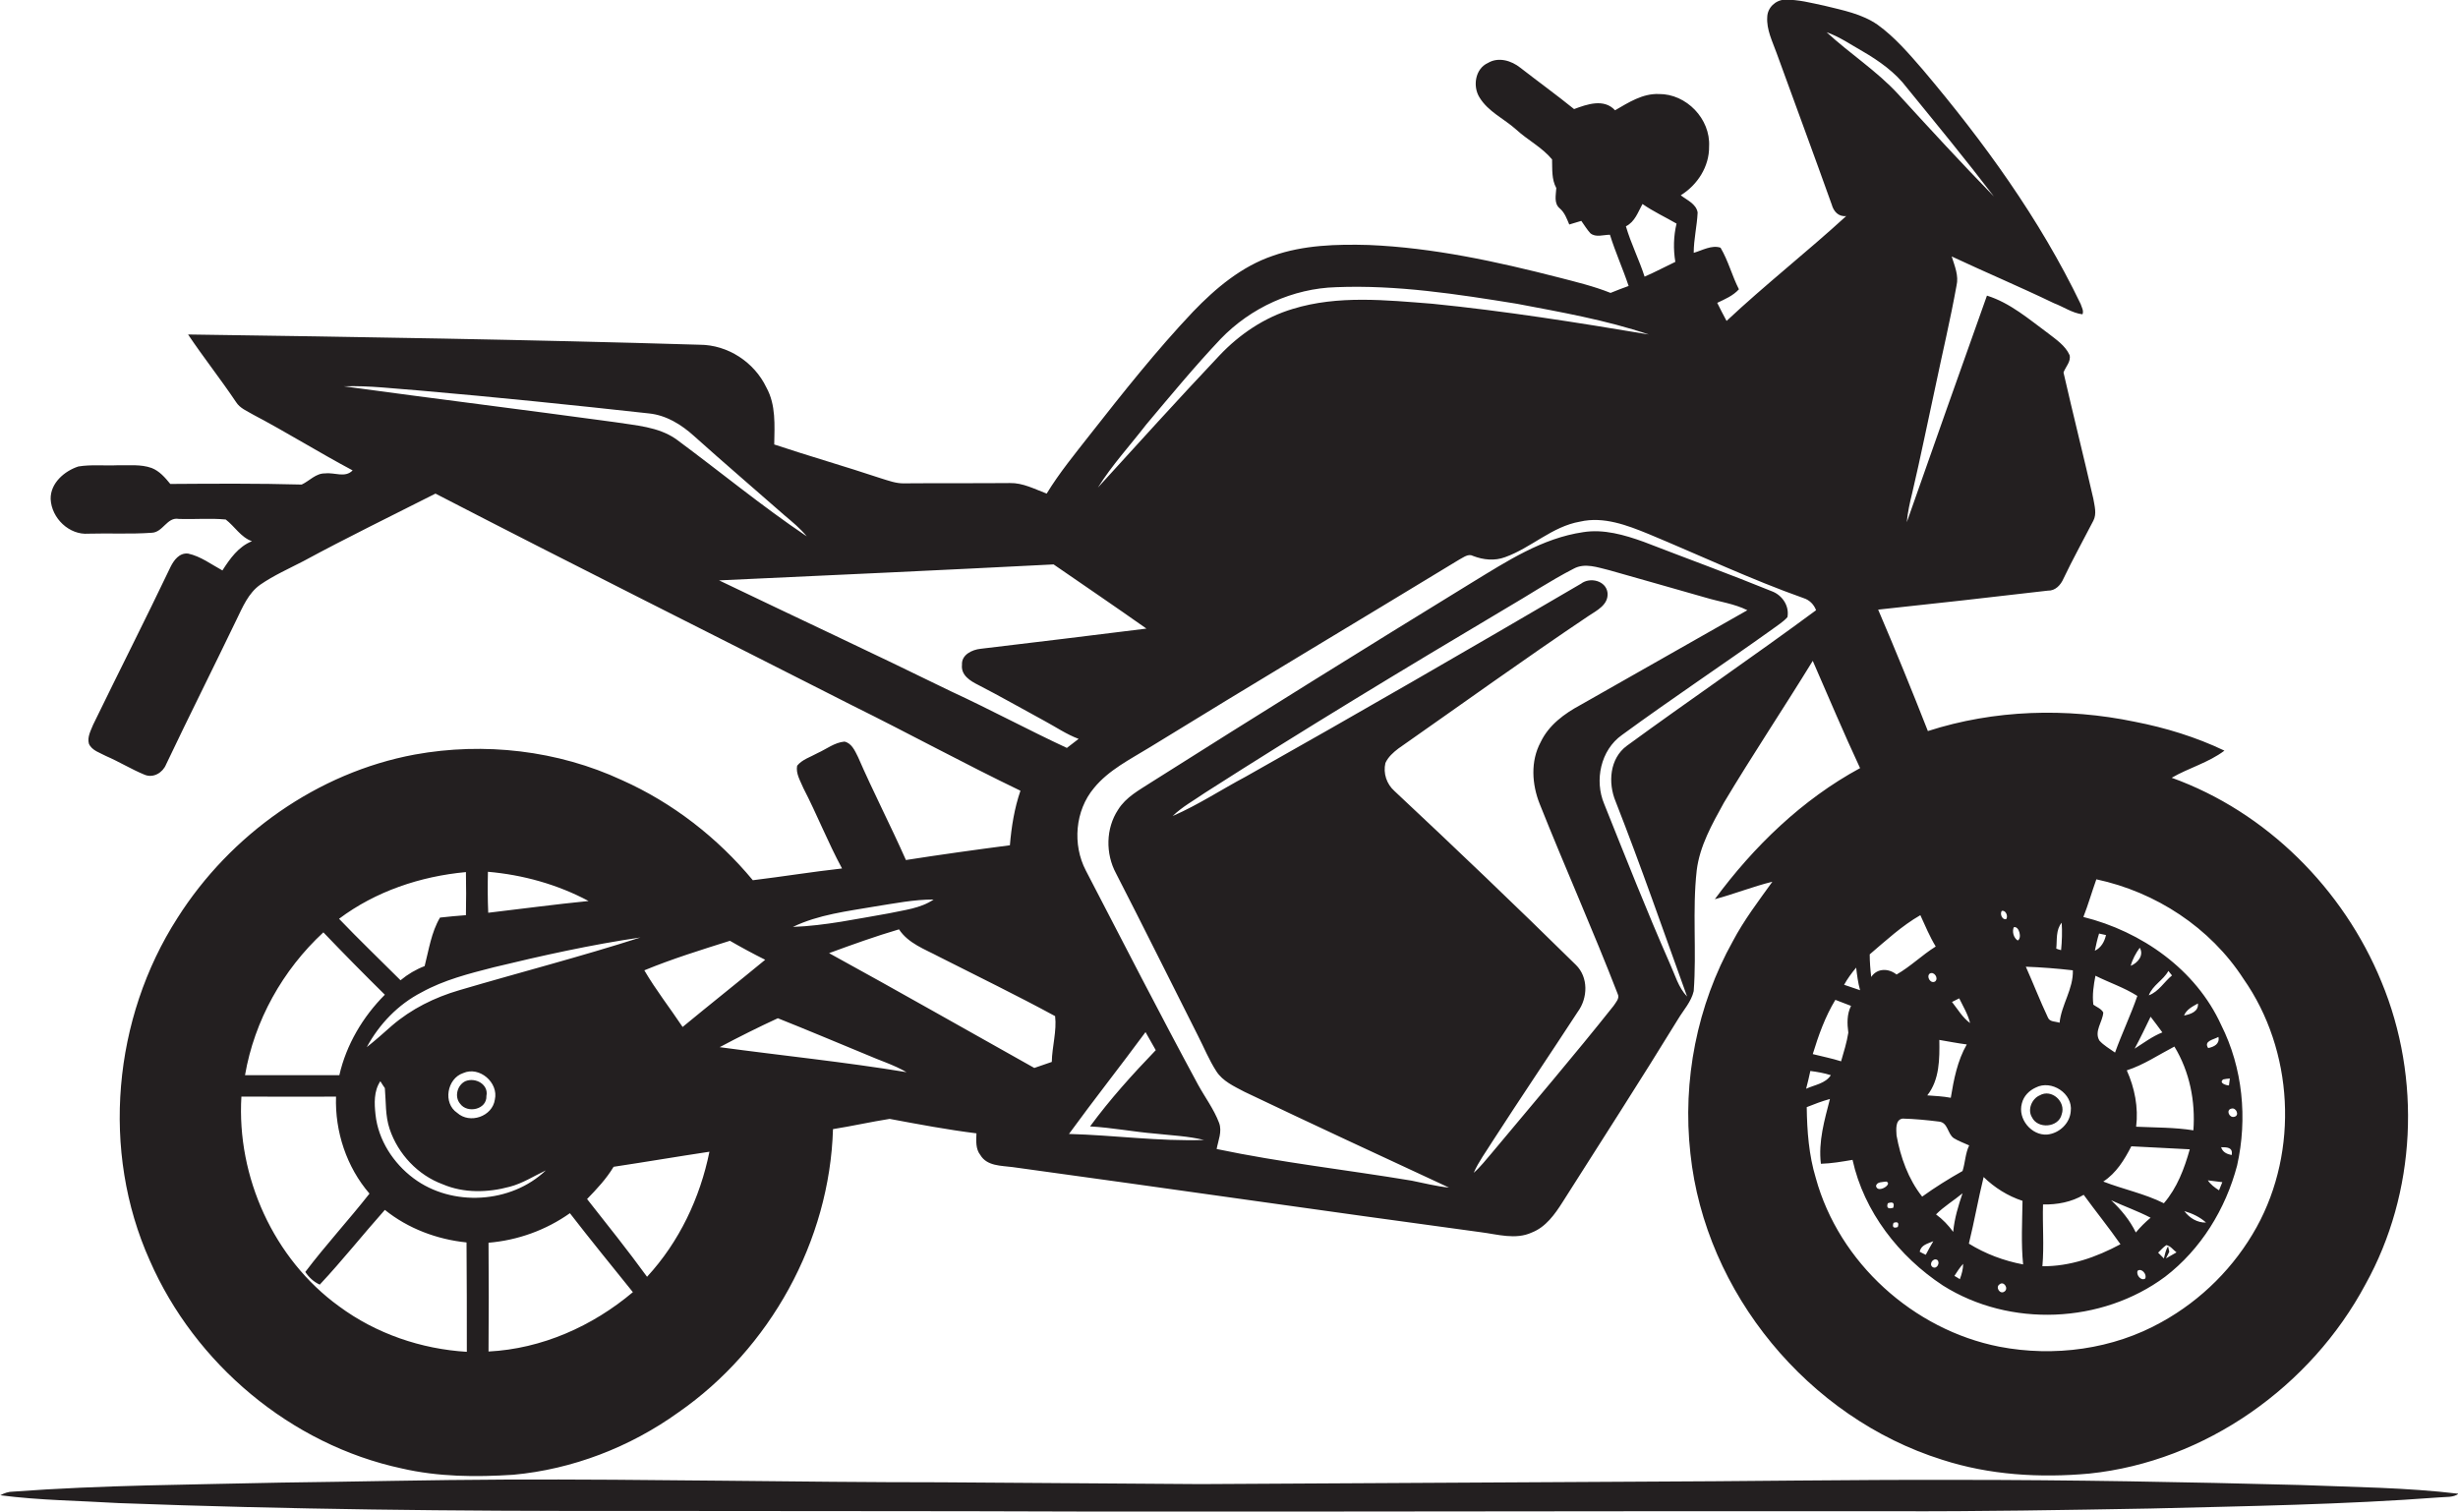
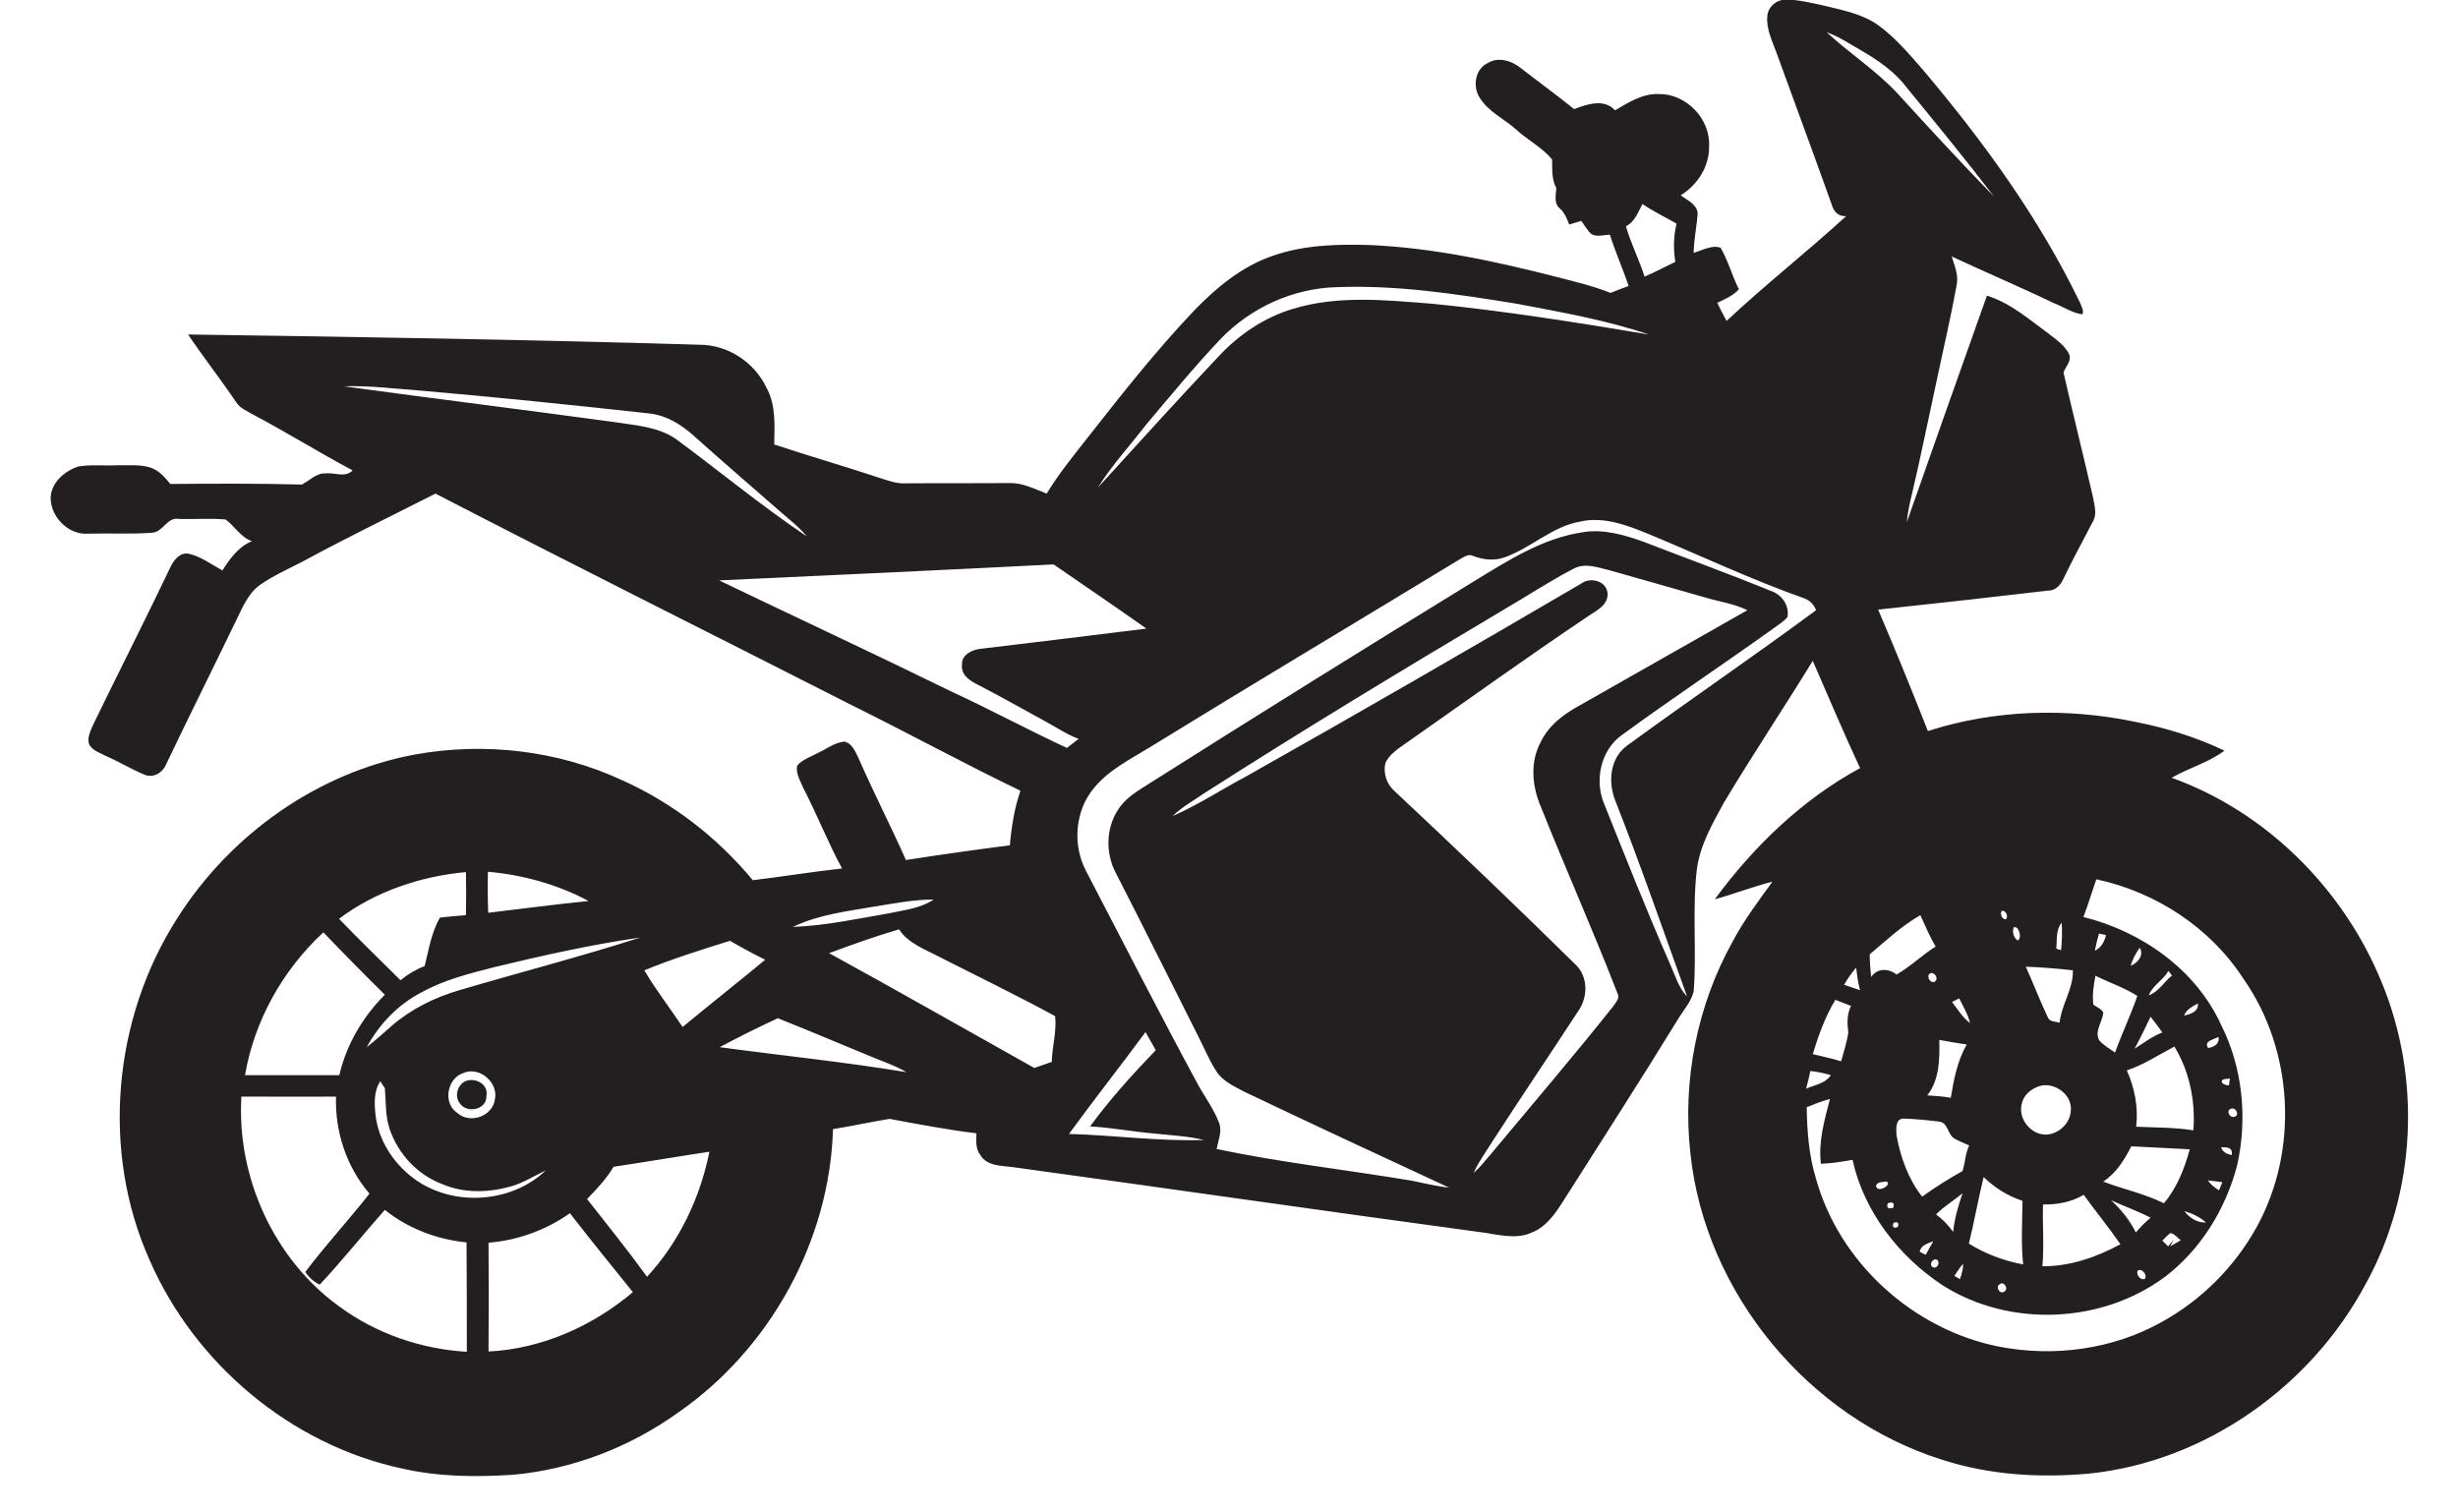
<svg xmlns="http://www.w3.org/2000/svg" version="1.1" id="Layer_1" x="0px" y="0px" viewBox="0 0 815.6 501.6" enable-background="new 0 0 815.6 501.6" xml:space="preserve">
  <g>
-     <path fill="#231F20" d="M29.3,177.1c7-0.2,14,0.2,21-0.3c3.8-0.1,5.1-5.3,9-4.6c5.2,0.2,10.4-0.3,15.6,0.2c3,2.3,5,5.9,8.7,7.2   c-4.5,1.8-7.3,5.8-9.8,9.7c-3.7-2-7.2-4.7-11.4-5.6c-2.9-0.3-4.7,2.2-5.8,4.4c-8.4,17.6-17.2,34.9-25.7,52.4c-0.8,2-2,4.1-1.4,6.3   c1,2.3,3.7,3,5.7,4.1c4.4,1.9,8.4,4.4,12.8,6.2c2.9,1.2,6-0.7,7.1-3.4c7.6-16,15.6-31.9,23.3-47.9c2.1-4.3,4-9,8-11.8   c4.5-3.1,9.5-5.3,14.3-7.8c14.4-7.8,29.2-15,43.8-22.4c46,23.8,92.3,46.9,138.5,70.4c18.6,9.2,36.9,19.2,55.6,28.2   c-2,5.8-3,12-3.5,18.1c-11.5,1.5-23,3.1-34.5,4.9c-5.1-11.5-10.9-22.7-15.9-34.2c-1-2-2.1-4.6-4.5-5.1c-3.3,0.3-6,2.5-8.9,3.8   c-2.3,1.3-5.1,2.1-6.8,4.2c-0.5,2.6,1.1,5.1,2.1,7.5c4.5,8.7,8.1,17.9,12.8,26.6c-9.9,1.1-19.7,2.7-29.6,3.9   c-11.7-14.1-26.6-25.7-43.4-33.2c-21.3-9.9-45.7-12.7-68.8-8.5c-32.3,6-61.2,26.6-78.7,54.2c-21.4,33.3-25.5,77.4-9.2,113.7   c15,34.3,46.8,61.1,83.6,69c12.1,2.8,24.6,2.9,37,2.1c19.7-1.8,38.8-9.2,54.8-20.7c30.4-21.1,50.2-56.9,51.3-94   c6.3-1,12.5-2.4,18.8-3.4c9.6,1.8,19.2,3.6,28.8,4.8c-0.1,2.5-0.3,5.2,1.3,7.2c2.2,3.7,6.9,3.5,10.7,4   c51.8,7.1,103.5,14.6,155.3,21.6c5.6,0.7,11.6,2.6,17,0.1c4.6-1.8,7.6-6,10.2-10.1c12.8-20.2,25.8-40.3,38.3-60.7   c1.8-3,4.4-5.8,5.2-9.3c1-13.3-0.5-26.8,1-40.1c1-8.1,5.1-15.3,9-22.4c9.5-15.9,19.8-31.3,29.5-47.1c5.2,11.9,10.2,23.8,15.7,35.6   c-19.2,10.4-35.3,26-48.2,43.5c6.4-1.7,12.6-4.2,19.1-5.8c-4.6,6.4-9.4,12.7-13.1,19.7c-11.9,21.3-16.8,46.3-14.1,70.5   c4.9,46.3,39.2,87.7,83.5,101.6c15.7,5.1,32.5,6.1,48.9,4.6c38.5-4,73.5-28.9,91.6-62.8c16.9-30.4,18.6-68.4,5.3-100.4   c-12.6-30.8-38.2-56.4-69.6-67.7c5.7-3.3,12.2-5,17.5-9c-9.4-4.5-19.5-7.6-29.8-9.6c-22.6-4.7-46.6-4-68.6,3.1   c-5.3-13.5-10.8-27-16.5-40.3c18.8-2,37.5-4.1,56.3-6.3c2.5,0.1,4.3-1.9,5.2-4c3.1-6.5,6.6-12.8,9.9-19.2c1.2-2.3,0.4-4.9,0-7.3   c-3.2-14-6.7-27.9-9.9-41.9c0.7-1.9,2.6-3.7,2-5.8c-1.4-3.1-4.4-5.1-7.1-7.2c-6.4-4.7-12.6-10.1-20.3-12.5   c-8.9,25-17.8,50.1-26.6,75.2c0.3-3.3,1-6.5,1.8-9.7c2.8-11.9,5.2-23.9,7.8-35.8c2.3-11,4.9-21.9,6.9-33c0.8-3.3-0.6-6.5-1.6-9.7   c11.3,5.3,22.7,10.1,33.9,15.5c3.2,1.2,6.1,3.3,9.5,3.7c0.5-1.2-0.3-2.4-0.6-3.4C676.8,72.6,658.2,47,638,23.1   c-4.6-5.3-9.3-10.8-15-14.9c-5.2-3.6-11.5-4.8-17.6-6.3c-4.3-0.9-8.7-2.1-13.2-2c-3,0.1-5.7,2.6-5.8,5.7c-0.3,4.2,1.7,8.1,3.1,12   c6.1,16.8,12.3,33.5,18.3,50.3c0.6,2.2,2.2,4.1,4.8,3.8c-13,11.9-26.9,22.8-39.7,34.8c-1.1-2-2.1-4-3.1-6c2.5-1.2,5.2-2.3,7.2-4.5   c-2.3-4.5-3.5-9.4-6.1-13.8c-2.9-1-6.1,0.9-8.9,1.7c0-4.5,1.1-8.9,1.3-13.4c-0.5-2.9-3.6-4.1-5.6-5.7c5.5-3.4,9.5-9.5,9.4-16.2   c0.5-9.1-7.5-17.5-16.7-17.4c-5.4-0.2-10,2.8-14.5,5.4c-3.7-4-9.3-2-13.6-0.4c-5.8-4.7-11.9-9.1-17.8-13.7c-3-2.4-7.3-3.7-10.8-1.6   c-4.2,1.9-5.1,7.7-2.8,11.4c2.9,4.8,8.2,7.1,12.2,10.7c3.8,3.5,8.6,5.9,11.9,9.9c0.1,3.2-0.2,6.6,1.4,9.5c-0.1,2.3-0.9,5.1,1.2,6.8   c1.6,1.4,2.3,3.4,3.1,5.3c1.4-0.4,2.7-0.8,4-1.2c1,1.4,1.9,2.9,3,4.1c1.8,1.5,4.3,0.5,6.5,0.5c1.8,5.8,4.3,11.3,6.2,17   c-2,0.7-4,1.5-6,2.3c-5.5-2.2-11.3-3.6-17.1-5.1c-20.7-5.3-41.7-9.9-63.1-10.8c-10.7-0.3-21.7,0-31.9,3.6   c-10.3,3.5-18.9,10.7-26.4,18.5c-12.2,12.9-23.2,26.8-34.2,40.8c-5,6.4-10.2,12.7-14.4,19.6c-4-1.5-7.9-3.6-12.2-3.5   c-11.7,0.1-23.3,0-35,0.1c-2.7,0.1-5.3-0.9-7.9-1.7c-11.7-3.9-23.6-7.3-35.3-11.2c0.1-6.4,0.6-13.1-2.6-18.9   c-4-8.4-12.8-14.2-22.2-14.2c-56.6-1.7-113.1-2.6-169.7-3.4c5.1,7.6,10.8,14.8,15.9,22.4c1.3,2.1,3.7,3,5.7,4.2   c11.2,5.9,21.9,12.6,33,18.5c-2.5,2.6-6,0.6-9.1,1c-3.1-0.1-5.2,2.5-7.8,3.7c-14.5-0.4-29.1-0.3-43.6-0.2c-1.7-2.1-3.6-4.3-6.2-5.3   c-3.6-1.3-7.5-0.8-11.3-0.9c-4.3,0.2-8.7-0.3-13,0.4c-4.6,1.5-9.3,5.5-9.2,10.8C17.1,172,23,177.6,29.3,177.1z M615.9,321.1   c0.3,2.5,0.6,5,1.3,7.5c-1.8-0.6-3.5-1.2-5.3-1.8C613,324.8,614.4,322.9,615.9,321.1z M609,331.8c1.7,0.7,3.5,1.3,5.2,2   c-1.4,2.8-1.3,5.9-0.9,8.9c-0.5,3.2-1.5,6.4-2.4,9.5c-3.1-1-6.3-1.6-9.4-2.4C603.4,343.6,605.6,337.4,609,331.8z M600.7,355.4   c2.3,0.3,4.6,0.7,6.8,1.4c-1.8,2.8-5.4,3.2-8.2,4.5C599.8,359.3,600.3,357.4,600.7,355.4z M695.6,291.8c19.7,4.2,37.8,16,48.8,33   c16.7,23.8,18.4,57,4.4,82.4c-7.3,13.2-18.3,24.2-31.5,31.5c-16.2,9.1-35.7,11.7-53.9,8.2c-28.5-5.6-53.2-27.9-60.9-56   c-2.3-7.6-2.9-15.6-3-23.5c2.5-1,5.1-2,7.7-2.7c-1.8,7-3.9,14.1-3,21.5c3.5-0.1,7-0.7,10.5-1.3c3.8,17.2,15.4,32.1,30,41.7   c22.2,14,52.7,12.7,73.7-2.9c11.9-9.1,20.1-22.5,23.9-36.9c3.5-15.6,1.9-32.4-5.3-46.7c-8.4-18.4-26.4-31-45.7-35.8   C692.9,300.2,694.1,296,695.6,291.8z M642.8,418.1c1.1,0.9-0.1,3.2-1.5,2.4C639.9,419.6,641.4,417.3,642.8,418.1z M639,416.4   c-0.7-0.3-1.4-0.7-2-1c0.4-2.3,2.7-2.7,4.5-3.5C640.6,413.4,639.8,414.9,639,416.4z M642.4,403c2.7-2.7,5.9-4.6,8.8-7   c-1.4,4.1-2.7,8.4-3.1,12.8C646.5,406.6,644.6,404.6,642.4,403z M651.4,419.4c0,1.8-0.5,3.5-1.1,5.1c-0.4-0.3-1.3-0.8-1.8-1.1   C649.4,422,650.3,420.6,651.4,419.4z M651.2,388.6c-4.6,2.6-9.1,5.4-13.4,8.5c-4.6-5.8-7.2-13.1-8.5-20.3c-0.1-1.9-0.5-5.2,2-5.6   c4,0.1,8.1,0.5,12.1,1c3,0.3,2.8,4.1,4.9,5.5c1.6,1,3.4,1.6,5.1,2.4C652.1,382.8,652.1,385.8,651.2,388.6z M629.7,407.2   c-1.4,0.5-1.9,0-1.4-1.4C629.7,405.3,630.2,405.8,629.7,407.2z M628.2,400.8c-1.7,0.5-2.3,0-1.8-1.5   C628.1,398.7,628.7,399.2,628.2,400.8z M622.5,393.6c0.2-1.5,2.3-1.3,3.4-1.5C628.2,392.9,623,396.2,622.5,393.6z M663.5,426.2   c1.4-1.2,3.1,1.4,1.6,2.4C663.6,429.7,662,427.1,663.5,426.2z M677.9,399.7c4.7,0.1,9.5-0.8,13.5-3.2c4,5.5,8.3,10.8,12.2,16.4   c-8,4.3-16.8,7.4-25.9,7.3C678.3,413.3,677.7,406.5,677.9,399.7z M695.3,323.8c4.6,2.3,9.5,3.9,13.9,6.7   c-2.2,6.4-5.1,12.4-7.4,18.8c-1.8-1.3-3.8-2.4-5.2-4c-1.8-3.1,1.1-6.2,1.3-9.3c-0.7-1.3-2.2-1.8-3.3-2.6   C694.2,330.1,694.7,326.9,695.3,323.8z M695.1,315.5c0.4-1.9,0.8-3.8,1.4-5.7c0.6,0.1,1.8,0.4,2.3,0.5   C698.3,312.5,697.2,314.5,695.1,315.5z M719.4,413.6c-0.8,1.2-1,2.6-1.4,4c-0.5-0.5-1.4-1.4-1.9-1.9c0.9-0.9,1.7-1.8,2.7-2.5   c1.4,0.2,2.3,1.6,3.4,2.4c-0.9,0.5-2.6,1.5-3.5,2l1.1-2.2L719.4,413.6z M718,399.3c-6.4-3.2-13.4-4.6-20.1-7.2   c4.3-2.8,7-7.2,9.3-11.7c6.5,0.3,12.9,0.7,19.4,1C724.8,387.8,722.4,394.2,718,399.3z M708.7,409c-2-4.1-4.9-7.6-8.2-10.7   c4.3,2,8.9,3.6,13.1,5.8C711.8,405.6,710.2,407.2,708.7,409z M711.8,424.3c-1.4,0.9-3.1-1.3-2.5-2.6   C710.6,420.7,712.5,422.9,711.8,424.3z M732,405.7c-2.9,0.1-5.5-1.5-7.2-3.8C727.5,402.7,730,403.9,732,405.7z M724.7,337   c0.8-2,2.8-3,4.6-4C729.6,335.7,726.8,336.6,724.7,337z M727.8,375.1c-6.3-1-12.6-0.9-19-1.2c0.8-6.4-0.5-12.9-3.1-18.7   c5.6-1.8,10.6-5.2,15.8-7.9C726.6,355.7,728.5,365.5,727.8,375.1z M713,330.3c1.3-3.4,4.8-5,6.5-8.1c0.4,0.5,0.8,1,1.2,1.5   C718.1,325.8,716.3,329.1,713,330.3z M713.6,337.4c1.3,1.7,2.6,3.4,3.9,5.2c-3.3,1.3-6.2,3.5-9.2,5.4   C710.2,344.5,711.9,340.9,713.6,337.4z M707,320.5c0.6-2.2,1.7-4.2,3-6C711.5,317,709.3,319.6,707,320.5z M739.6,360.2   c-0.9,0-3.5-0.8-1.9-2c0.5-0.1,1.6-0.3,2.2-0.3C739.8,358.5,739.7,359.6,739.6,360.2z M740.4,367.9c1.6-0.5,2.8,2.3,1,2.7   C739.7,371.1,738.5,368.3,740.4,367.9z M740.5,383.3c-1.5-0.3-3-0.9-3.5-2.6C738.9,380.7,741,380.7,740.5,383.3z M737.4,392.3   c-0.4,0.9-0.7,1.8-1.1,2.7c-1.4-0.9-2.8-1.9-3.7-3.3C734.2,391.9,735.8,392.1,737.4,392.3z M732.7,347.8c-1.6-2.4,1.9-2.8,3.4-3.7   C736.6,346.4,734.7,347.4,732.7,347.8z M684.1,306.2c0.2,3,0.1,6.1-0.2,9.1c-0.4-0.1-1.2-0.3-1.6-0.5   C682.6,311.9,682.1,308.6,684.1,306.2z M687.8,322c0.2,6.2-3.8,11.4-4.4,17.4c-1.4-0.5-3.3-0.2-3.9-1.8c-2.6-5.5-4.8-11.2-7.3-16.8   C677.5,321,682.6,321.4,687.8,322z M670.9,366.1c0.6-2.4,2.4-4.2,4.6-5.2c5.2-2.7,12.4,2,11.6,7.9c-0.3,4-3.8,7.3-7.8,7.7   C674.1,376.9,669.4,371.3,670.9,366.1z M668.2,307.7c1.8-0.5,2.8,3.7,1.3,4.4C668.1,311.2,667.6,309.1,668.2,307.7z M664.2,302.3   c1.3-0.4,2.2,1.7,1.5,2.7C664.4,305.4,663.5,303.3,664.2,302.3z M671.1,398.5c-0.1,7-0.5,14.1,0.2,21.1c-6.4-1.2-12.5-3.5-18-6.9   c1.8-7.3,3.1-14.8,4.9-22.1C661.8,394.1,666.2,396.9,671.1,398.5z M650.1,331.3c1.3,2.7,2.9,5.3,3.6,8.2c-2.5-1.8-4.1-4.6-6-7   C648.3,332.2,649.5,331.6,650.1,331.3z M652.6,346.6c-3.1,5.4-4.3,11.6-5.3,17.7c-2.6-0.5-5.2-0.6-7.8-0.8c4.1-5.2,4.1-12.1,4-18.4   C646.5,345.6,649.5,346.2,652.6,346.6z M642.1,325.7c-1.5,0.9-3-1.6-1.8-2.6C641.7,322.2,643.4,324.6,642.1,325.7z M637.2,303.7   c1.6,3.5,3.1,7.1,5.1,10.4c-4.5,2.8-8.3,6.6-13,9.3c-2.6-2.1-6.4-2.2-8.4,0.8c-0.3-2.5-0.5-5-0.5-7.5   C625.8,312.1,631.1,307.2,637.2,303.7z M606.1,10.7c4.3,1.5,8,4.1,11.9,6.3c5.5,3.2,10.9,7,14.8,12.2c9.7,11.9,19.5,23.8,28.8,36   c-10.8-11.1-21.3-22.5-31.8-34C622.7,23.5,613.8,17.8,606.1,10.7z M290.4,300.8c6.4-1,12.8-2.3,19.4-2.3c-4.4,3-9.9,3.5-14.9,4.6   c-10.5,1.8-21.1,4.1-31.8,4.5C271.6,303.5,281.1,302.4,290.4,300.8z M242.2,312.2c3.8,2.2,7.7,4.3,11.7,6.3   c-9.1,7.5-18.3,14.8-27.4,22.3c-4.2-6.3-8.9-12.3-12.7-18.8C223,318.2,232.7,315.2,242.2,312.2z M161.9,289.3   c11.6,1,23.1,4.2,33.4,9.7c-11.1,1.1-22.2,2.6-33.3,3.9C161.8,298.4,161.8,293.8,161.9,289.3z M163.8,321   c16.1-3.9,32.3-7.5,48.7-9.9c-19.9,6.4-40.1,11.6-60.1,17.5c-8.2,2.4-15.9,6.2-22.4,11.8c-2.7,2.4-5.4,4.8-8.3,7.1   c4.1-7.6,10.4-14.2,18.2-18.2C147.3,325.2,155.6,323.1,163.8,321z M164.2,364.9c-0.8,5.6-8.3,8.2-12.5,4.4   c-4.8-3.2-3.4-11.4,2-13.2C159.1,353.7,165.5,359.3,164.2,364.9z M154.6,289.4c0.1,4.8,0.1,9.5,0,14.3c-2.9,0.2-5.8,0.5-8.6,0.8   c-2.9,4.9-3.7,10.7-5.1,16.1c-2.9,1.1-5.6,2.7-8,4.7c-6.8-6.8-13.8-13.5-20.4-20.4C124.6,295.8,139.5,290.8,154.6,289.4z    M107.3,309.4c6.7,7,13.5,13.9,20.4,20.7c-7.3,7.3-12.8,16.6-15.1,26.7c-10.4,0-20.8,0-31.3,0C84.4,338.7,93.8,321.9,107.3,309.4z    M112.5,433.5c-21.7-15.7-34-43-32.4-69.6c10.5,0,21,0.1,31.4,0c-0.4,11.6,3.5,23.4,11.1,32.2c-6.9,8.8-14.5,17-21.3,26   c1.2,1.8,2.8,3.3,4.8,4.2c7.5-8,14.3-16.6,21.6-24.8c7.7,6.2,17.3,9.8,27.1,10.8c0.1,12.1,0.1,24.2,0.1,36.3   C139.8,447.7,124.8,442.6,112.5,433.5z M137.2,391c-6.7-5-11.7-12.7-12.6-21.1c-0.4-3.7-0.6-7.8,1.6-11.1c0.4,0.6,1.1,1.8,1.5,2.3   c0.4,4.5,0.1,9.2,1.6,13.6c2.8,8.3,9.4,15.3,17.6,18.3c7,3,15,2.8,22.3,0.8c4.2-1.1,7.9-3.5,11.9-5.4   C169.6,399.4,150,400.6,137.2,391z M162.1,448.5c0.1-12,0.1-24.1,0-36.1c9.7-0.8,19.1-4.2,27-9.8c6.8,8.8,13.9,17.5,20.9,26.2   C196.6,440.1,179.8,447.6,162.1,448.5z M214.7,423.7c-6.4-8.8-13.2-17.3-19.9-25.8c3.2-3.3,6.4-6.7,8.8-10.7   c10.6-1.6,21.2-3.4,31.8-5C232.3,397.5,225.4,412.1,214.7,423.7z M238.8,347.5c6.4-3.4,12.8-6.6,19.3-9.6c9.8,3.9,19.5,8,29.2,12   c4.5,2,9.2,3.4,13.5,5.9C280.2,352.4,259.4,350.3,238.8,347.5z M349,352.4c-1.9,0.7-3.9,1.3-5.8,2c-22.7-12.7-45.3-25.6-68.1-38.1   c7.6-2.8,15.4-5.6,23.2-7.9c3.1,4.7,8.6,6.6,13.3,9.1c12.8,6.5,25.8,12.8,38.5,19.7C350.7,342.1,349.1,347.3,349,352.4z    M354.7,376.3c8.3-11.4,17-22.4,25.4-33.8c1.1,2,2.3,4,3.4,6c-7.7,8-15.2,16.3-21.8,25.3c7.3,0.4,14.4,1.8,21.7,2.4   c5.4,0.6,10.8,0.8,16.1,2.1C384.5,378.8,369.6,376.7,354.7,376.3z M535.4,333.8c-13.1,16.5-26.8,32.5-40.3,48.7   c-2,2.3-3.8,4.7-6.1,6.7c1.6-3.7,4.1-7,6.2-10.4c9.3-14.4,18.9-28.6,28.3-43c3.4-4.6,3.6-11.5-0.6-15.6   c-19.8-19.5-39.9-38.7-60.2-57.7c-2.6-2.3-3.8-5.9-3-9.3c0.9-2,2.6-3.5,4.3-4.8c21-14.7,41.8-29.7,63.1-44c2.7-1.8,6.7-3.7,6.3-7.7   c-0.5-4-5.8-5.3-8.8-3c-36.9,21.6-73.9,43-111.2,64c-8.1,4.3-15.8,9.4-24.3,13.1c3.2-3.1,7.1-5.2,10.7-7.7   c32.8-21,66.2-41.2,99.7-61.1c7.6-4.4,14.9-9.3,22.7-13.3c3.7-2,7.9-0.4,11.7,0.5c10.7,3,21.4,6.1,32,9.1c4.6,1.4,9.5,2,13.9,4.2   c-18.4,10.5-36.9,20.9-55.3,31.4c-5.4,2.9-10.6,6.7-13.3,12.4c-3.4,6.3-2.9,14-0.3,20.5c8.4,21.1,17.7,41.9,25.9,63.1   C537.5,331.3,536.1,332.7,535.4,333.8z M598.5,198.5c1.9,0.6,3.4,2.1,4.1,4c-20.7,15.3-42,29.8-62.8,45c-5.7,4.2-6.3,12.3-3.7,18.5   c8.4,21.4,15.9,43.1,23.7,64.7c-2.9-3-4-7.2-5.7-10.9c-7.7-17.5-14.7-35.3-21.8-53c-3.3-7.8-1.2-17.9,5.9-22.9   c16.4-12,33.4-23.3,49.9-35.1c1.7-1.3,3.6-2.4,5-4c0.7-3.7-1.7-7.3-5.2-8.6c-14-5.7-28.3-10.9-42.5-16.4   c-6.4-2.3-13.3-4.3-20.1-3.2c-13.6,2-25.2,9.6-36.7,16.6c-35.7,21.9-71.2,44-106.6,66.4c-4,2.6-8.4,4.9-11,9.1   c-4.1,6.2-4.2,14.6-0.7,21.1c9.2,17.9,18.1,35.9,27.2,53.9c2,3.9,3.7,8.1,6.1,11.8c2.1,3.3,5.9,5,9.3,6.8   c22.6,10.8,45.3,21.3,67.9,31.8c-4.2-0.4-8.3-1.5-12.4-2.3c-21.6-3.6-43.3-6-64.7-10.5c0.5-2.8,1.9-5.8,0.8-8.7   c-1.7-4.5-4.7-8.5-7-12.7c-12.7-23.5-24.9-47.3-37.2-71c-4.5-8.6-3.6-19.9,2.7-27.4c4.9-6,12-9.5,18.5-13.5   c34.1-21,68.5-41.5,102.7-62.3c1.4-0.7,3-2.1,4.6-1.2c3.4,1.3,7.1,1.7,10.6,0.4c8.7-3.1,15.6-10.2,24.9-11.8   c7.8-1.8,15.6,1.2,22.7,4.1C564.1,184.3,581,192.3,598.5,198.5z M539.5,75.1c3-1.5,4-4.7,5.5-7.4c3.6,2.5,7.5,4.3,11.3,6.5   c-1,4.2-1.1,8.5-0.4,12.7c-3.4,1.6-6.7,3.4-10.2,4.9C543.9,86.2,541.2,80.9,539.5,75.1z M380.4,140.8c8-9.5,16-19.2,24.6-28.3   c10-10.4,24-16.8,38.4-17.2c20.1-0.8,40.1,2.3,59.9,5.5c14.7,2.8,29.6,5.4,43.8,10.2c-23.9-4-47.8-7.8-71.8-10.2   c-15.4-1.2-31.3-2.9-46.3,1.7c-9.4,2.8-17.7,8.4-24.4,15.5c-13.6,14.4-26.9,29.1-40.3,43.8C369,154.3,375,147.8,380.4,140.8z    M349.6,187.3c10.3,7.1,20.6,14.1,30.8,21.3c-18.3,2.3-36.6,4.5-55,6.7c-2.9,0.3-6.4,2-6.2,5.3c-0.4,3.5,2.8,5.4,5.4,6.7   c7.4,3.8,14.7,8,22.1,12c3.7,2,7.2,4.4,11.2,5.9c-1.3,1-2.6,2-3.9,3c-12.9-6-25.5-12.8-38.5-18.8c-25.5-12.5-51.3-24.5-76.9-36.8   C275.6,190.9,312.6,189.2,349.6,187.3z M114.1,128.2c8.4-0.3,16.8,0.8,25.2,1.4c25.4,2.2,50.7,4.8,76.1,7.6   c5.7,0.6,10.7,3.7,14.9,7.5c9.9,8.9,20,17.5,30,26.3c2.6,2.2,5.2,4.3,7.4,7c-15-10.1-28.9-21.6-43.4-32.3   c-5.9-4.1-13.3-4.5-20.2-5.6C174.1,136,144.1,132.3,114.1,128.2z" />
+     <path fill="#231F20" d="M29.3,177.1c7-0.2,14,0.2,21-0.3c3.8-0.1,5.1-5.3,9-4.6c5.2,0.2,10.4-0.3,15.6,0.2c3,2.3,5,5.9,8.7,7.2   c-4.5,1.8-7.3,5.8-9.8,9.7c-3.7-2-7.2-4.7-11.4-5.6c-2.9-0.3-4.7,2.2-5.8,4.4c-8.4,17.6-17.2,34.9-25.7,52.4c-0.8,2-2,4.1-1.4,6.3   c1,2.3,3.7,3,5.7,4.1c4.4,1.9,8.4,4.4,12.8,6.2c2.9,1.2,6-0.7,7.1-3.4c7.6-16,15.6-31.9,23.3-47.9c2.1-4.3,4-9,8-11.8   c4.5-3.1,9.5-5.3,14.3-7.8c14.4-7.8,29.2-15,43.8-22.4c46,23.8,92.3,46.9,138.5,70.4c18.6,9.2,36.9,19.2,55.6,28.2   c-2,5.8-3,12-3.5,18.1c-11.5,1.5-23,3.1-34.5,4.9c-5.1-11.5-10.9-22.7-15.9-34.2c-1-2-2.1-4.6-4.5-5.1c-3.3,0.3-6,2.5-8.9,3.8   c-2.3,1.3-5.1,2.1-6.8,4.2c-0.5,2.6,1.1,5.1,2.1,7.5c4.5,8.7,8.1,17.9,12.8,26.6c-9.9,1.1-19.7,2.7-29.6,3.9   c-11.7-14.1-26.6-25.7-43.4-33.2c-21.3-9.9-45.7-12.7-68.8-8.5c-32.3,6-61.2,26.6-78.7,54.2c-21.4,33.3-25.5,77.4-9.2,113.7   c15,34.3,46.8,61.1,83.6,69c12.1,2.8,24.6,2.9,37,2.1c19.7-1.8,38.8-9.2,54.8-20.7c30.4-21.1,50.2-56.9,51.3-94   c6.3-1,12.5-2.4,18.8-3.4c9.6,1.8,19.2,3.6,28.8,4.8c-0.1,2.5-0.3,5.2,1.3,7.2c2.2,3.7,6.9,3.5,10.7,4   c51.8,7.1,103.5,14.6,155.3,21.6c5.6,0.7,11.6,2.6,17,0.1c4.6-1.8,7.6-6,10.2-10.1c12.8-20.2,25.8-40.3,38.3-60.7   c1.8-3,4.4-5.8,5.2-9.3c1-13.3-0.5-26.8,1-40.1c1-8.1,5.1-15.3,9-22.4c9.5-15.9,19.8-31.3,29.5-47.1c5.2,11.9,10.2,23.8,15.7,35.6   c-19.2,10.4-35.3,26-48.2,43.5c6.4-1.7,12.6-4.2,19.1-5.8c-4.6,6.4-9.4,12.7-13.1,19.7c-11.9,21.3-16.8,46.3-14.1,70.5   c4.9,46.3,39.2,87.7,83.5,101.6c15.7,5.1,32.5,6.1,48.9,4.6c38.5-4,73.5-28.9,91.6-62.8c16.9-30.4,18.6-68.4,5.3-100.4   c-12.6-30.8-38.2-56.4-69.6-67.7c5.7-3.3,12.2-5,17.5-9c-9.4-4.5-19.5-7.6-29.8-9.6c-22.6-4.7-46.6-4-68.6,3.1   c-5.3-13.5-10.8-27-16.5-40.3c18.8-2,37.5-4.1,56.3-6.3c2.5,0.1,4.3-1.9,5.2-4c3.1-6.5,6.6-12.8,9.9-19.2c1.2-2.3,0.4-4.9,0-7.3   c-3.2-14-6.7-27.9-9.9-41.9c0.7-1.9,2.6-3.7,2-5.8c-1.4-3.1-4.4-5.1-7.1-7.2c-6.4-4.7-12.6-10.1-20.3-12.5   c-8.9,25-17.8,50.1-26.6,75.2c0.3-3.3,1-6.5,1.8-9.7c2.8-11.9,5.2-23.9,7.8-35.8c2.3-11,4.9-21.9,6.9-33c0.8-3.3-0.6-6.5-1.6-9.7   c11.3,5.3,22.7,10.1,33.9,15.5c3.2,1.2,6.1,3.3,9.5,3.7c0.5-1.2-0.3-2.4-0.6-3.4C676.8,72.6,658.2,47,638,23.1   c-4.6-5.3-9.3-10.8-15-14.9c-5.2-3.6-11.5-4.8-17.6-6.3c-4.3-0.9-8.7-2.1-13.2-2c-3,0.1-5.7,2.6-5.8,5.7c-0.3,4.2,1.7,8.1,3.1,12   c6.1,16.8,12.3,33.5,18.3,50.3c0.6,2.2,2.2,4.1,4.8,3.8c-13,11.9-26.9,22.8-39.7,34.8c-1.1-2-2.1-4-3.1-6c2.5-1.2,5.2-2.3,7.2-4.5   c-2.3-4.5-3.5-9.4-6.1-13.8c-2.9-1-6.1,0.9-8.9,1.7c0-4.5,1.1-8.9,1.3-13.4c-0.5-2.9-3.6-4.1-5.6-5.7c5.5-3.4,9.5-9.5,9.4-16.2   c0.5-9.1-7.5-17.5-16.7-17.4c-5.4-0.2-10,2.8-14.5,5.4c-3.7-4-9.3-2-13.6-0.4c-5.8-4.7-11.9-9.1-17.8-13.7c-3-2.4-7.3-3.7-10.8-1.6   c-4.2,1.9-5.1,7.7-2.8,11.4c2.9,4.8,8.2,7.1,12.2,10.7c3.8,3.5,8.6,5.9,11.9,9.9c0.1,3.2-0.2,6.6,1.4,9.5c-0.1,2.3-0.9,5.1,1.2,6.8   c1.6,1.4,2.3,3.4,3.1,5.3c1.4-0.4,2.7-0.8,4-1.2c1,1.4,1.9,2.9,3,4.1c1.8,1.5,4.3,0.5,6.5,0.5c1.8,5.8,4.3,11.3,6.2,17   c-2,0.7-4,1.5-6,2.3c-5.5-2.2-11.3-3.6-17.1-5.1c-20.7-5.3-41.7-9.9-63.1-10.8c-10.7-0.3-21.7,0-31.9,3.6   c-10.3,3.5-18.9,10.7-26.4,18.5c-12.2,12.9-23.2,26.8-34.2,40.8c-5,6.4-10.2,12.7-14.4,19.6c-4-1.5-7.9-3.6-12.2-3.5   c-11.7,0.1-23.3,0-35,0.1c-2.7,0.1-5.3-0.9-7.9-1.7c-11.7-3.9-23.6-7.3-35.3-11.2c0.1-6.4,0.6-13.1-2.6-18.9   c-4-8.4-12.8-14.2-22.2-14.2c-56.6-1.7-113.1-2.6-169.7-3.4c5.1,7.6,10.8,14.8,15.9,22.4c1.3,2.1,3.7,3,5.7,4.2   c11.2,5.9,21.9,12.6,33,18.5c-2.5,2.6-6,0.6-9.1,1c-3.1-0.1-5.2,2.5-7.8,3.7c-14.5-0.4-29.1-0.3-43.6-0.2c-1.7-2.1-3.6-4.3-6.2-5.3   c-3.6-1.3-7.5-0.8-11.3-0.9c-4.3,0.2-8.7-0.3-13,0.4c-4.6,1.5-9.3,5.5-9.2,10.8C17.1,172,23,177.6,29.3,177.1z M615.9,321.1   c0.3,2.5,0.6,5,1.3,7.5c-1.8-0.6-3.5-1.2-5.3-1.8C613,324.8,614.4,322.9,615.9,321.1z M609,331.8c1.7,0.7,3.5,1.3,5.2,2   c-1.4,2.8-1.3,5.9-0.9,8.9c-0.5,3.2-1.5,6.4-2.4,9.5c-3.1-1-6.3-1.6-9.4-2.4C603.4,343.6,605.6,337.4,609,331.8z M600.7,355.4   c2.3,0.3,4.6,0.7,6.8,1.4c-1.8,2.8-5.4,3.2-8.2,4.5C599.8,359.3,600.3,357.4,600.7,355.4z M695.6,291.8c19.7,4.2,37.8,16,48.8,33   c16.7,23.8,18.4,57,4.4,82.4c-7.3,13.2-18.3,24.2-31.5,31.5c-16.2,9.1-35.7,11.7-53.9,8.2c-28.5-5.6-53.2-27.9-60.9-56   c-2.3-7.6-2.9-15.6-3-23.5c2.5-1,5.1-2,7.7-2.7c-1.8,7-3.9,14.1-3,21.5c3.5-0.1,7-0.7,10.5-1.3c3.8,17.2,15.4,32.1,30,41.7   c22.2,14,52.7,12.7,73.7-2.9c11.9-9.1,20.1-22.5,23.9-36.9c3.5-15.6,1.9-32.4-5.3-46.7c-8.4-18.4-26.4-31-45.7-35.8   C692.9,300.2,694.1,296,695.6,291.8z M642.8,418.1c1.1,0.9-0.1,3.2-1.5,2.4C639.9,419.6,641.4,417.3,642.8,418.1z M639,416.4   c-0.7-0.3-1.4-0.7-2-1c0.4-2.3,2.7-2.7,4.5-3.5C640.6,413.4,639.8,414.9,639,416.4z M642.4,403c2.7-2.7,5.9-4.6,8.8-7   c-1.4,4.1-2.7,8.4-3.1,12.8C646.5,406.6,644.6,404.6,642.4,403z M651.4,419.4c0,1.8-0.5,3.5-1.1,5.1c-0.4-0.3-1.3-0.8-1.8-1.1   C649.4,422,650.3,420.6,651.4,419.4z M651.2,388.6c-4.6,2.6-9.1,5.4-13.4,8.5c-4.6-5.8-7.2-13.1-8.5-20.3c-0.1-1.9-0.5-5.2,2-5.6   c4,0.1,8.1,0.5,12.1,1c3,0.3,2.8,4.1,4.9,5.5c1.6,1,3.4,1.6,5.1,2.4C652.1,382.8,652.1,385.8,651.2,388.6z M629.7,407.2   c-1.4,0.5-1.9,0-1.4-1.4C629.7,405.3,630.2,405.8,629.7,407.2z M628.2,400.8c-1.7,0.5-2.3,0-1.8-1.5   C628.1,398.7,628.7,399.2,628.2,400.8z M622.5,393.6c0.2-1.5,2.3-1.3,3.4-1.5C628.2,392.9,623,396.2,622.5,393.6z M663.5,426.2   c1.4-1.2,3.1,1.4,1.6,2.4C663.6,429.7,662,427.1,663.5,426.2z M677.9,399.7c4.7,0.1,9.5-0.8,13.5-3.2c4,5.5,8.3,10.8,12.2,16.4   c-8,4.3-16.8,7.4-25.9,7.3C678.3,413.3,677.7,406.5,677.9,399.7z M695.3,323.8c4.6,2.3,9.5,3.9,13.9,6.7   c-2.2,6.4-5.1,12.4-7.4,18.8c-1.8-1.3-3.8-2.4-5.2-4c-1.8-3.1,1.1-6.2,1.3-9.3c-0.7-1.3-2.2-1.8-3.3-2.6   C694.2,330.1,694.7,326.9,695.3,323.8z M695.1,315.5c0.4-1.9,0.8-3.8,1.4-5.7c0.6,0.1,1.8,0.4,2.3,0.5   C698.3,312.5,697.2,314.5,695.1,315.5z M719.4,413.6c-0.5-0.5-1.4-1.4-1.9-1.9c0.9-0.9,1.7-1.8,2.7-2.5   c1.4,0.2,2.3,1.6,3.4,2.4c-0.9,0.5-2.6,1.5-3.5,2l1.1-2.2L719.4,413.6z M718,399.3c-6.4-3.2-13.4-4.6-20.1-7.2   c4.3-2.8,7-7.2,9.3-11.7c6.5,0.3,12.9,0.7,19.4,1C724.8,387.8,722.4,394.2,718,399.3z M708.7,409c-2-4.1-4.9-7.6-8.2-10.7   c4.3,2,8.9,3.6,13.1,5.8C711.8,405.6,710.2,407.2,708.7,409z M711.8,424.3c-1.4,0.9-3.1-1.3-2.5-2.6   C710.6,420.7,712.5,422.9,711.8,424.3z M732,405.7c-2.9,0.1-5.5-1.5-7.2-3.8C727.5,402.7,730,403.9,732,405.7z M724.7,337   c0.8-2,2.8-3,4.6-4C729.6,335.7,726.8,336.6,724.7,337z M727.8,375.1c-6.3-1-12.6-0.9-19-1.2c0.8-6.4-0.5-12.9-3.1-18.7   c5.6-1.8,10.6-5.2,15.8-7.9C726.6,355.7,728.5,365.5,727.8,375.1z M713,330.3c1.3-3.4,4.8-5,6.5-8.1c0.4,0.5,0.8,1,1.2,1.5   C718.1,325.8,716.3,329.1,713,330.3z M713.6,337.4c1.3,1.7,2.6,3.4,3.9,5.2c-3.3,1.3-6.2,3.5-9.2,5.4   C710.2,344.5,711.9,340.9,713.6,337.4z M707,320.5c0.6-2.2,1.7-4.2,3-6C711.5,317,709.3,319.6,707,320.5z M739.6,360.2   c-0.9,0-3.5-0.8-1.9-2c0.5-0.1,1.6-0.3,2.2-0.3C739.8,358.5,739.7,359.6,739.6,360.2z M740.4,367.9c1.6-0.5,2.8,2.3,1,2.7   C739.7,371.1,738.5,368.3,740.4,367.9z M740.5,383.3c-1.5-0.3-3-0.9-3.5-2.6C738.9,380.7,741,380.7,740.5,383.3z M737.4,392.3   c-0.4,0.9-0.7,1.8-1.1,2.7c-1.4-0.9-2.8-1.9-3.7-3.3C734.2,391.9,735.8,392.1,737.4,392.3z M732.7,347.8c-1.6-2.4,1.9-2.8,3.4-3.7   C736.6,346.4,734.7,347.4,732.7,347.8z M684.1,306.2c0.2,3,0.1,6.1-0.2,9.1c-0.4-0.1-1.2-0.3-1.6-0.5   C682.6,311.9,682.1,308.6,684.1,306.2z M687.8,322c0.2,6.2-3.8,11.4-4.4,17.4c-1.4-0.5-3.3-0.2-3.9-1.8c-2.6-5.5-4.8-11.2-7.3-16.8   C677.5,321,682.6,321.4,687.8,322z M670.9,366.1c0.6-2.4,2.4-4.2,4.6-5.2c5.2-2.7,12.4,2,11.6,7.9c-0.3,4-3.8,7.3-7.8,7.7   C674.1,376.9,669.4,371.3,670.9,366.1z M668.2,307.7c1.8-0.5,2.8,3.7,1.3,4.4C668.1,311.2,667.6,309.1,668.2,307.7z M664.2,302.3   c1.3-0.4,2.2,1.7,1.5,2.7C664.4,305.4,663.5,303.3,664.2,302.3z M671.1,398.5c-0.1,7-0.5,14.1,0.2,21.1c-6.4-1.2-12.5-3.5-18-6.9   c1.8-7.3,3.1-14.8,4.9-22.1C661.8,394.1,666.2,396.9,671.1,398.5z M650.1,331.3c1.3,2.7,2.9,5.3,3.6,8.2c-2.5-1.8-4.1-4.6-6-7   C648.3,332.2,649.5,331.6,650.1,331.3z M652.6,346.6c-3.1,5.4-4.3,11.6-5.3,17.7c-2.6-0.5-5.2-0.6-7.8-0.8c4.1-5.2,4.1-12.1,4-18.4   C646.5,345.6,649.5,346.2,652.6,346.6z M642.1,325.7c-1.5,0.9-3-1.6-1.8-2.6C641.7,322.2,643.4,324.6,642.1,325.7z M637.2,303.7   c1.6,3.5,3.1,7.1,5.1,10.4c-4.5,2.8-8.3,6.6-13,9.3c-2.6-2.1-6.4-2.2-8.4,0.8c-0.3-2.5-0.5-5-0.5-7.5   C625.8,312.1,631.1,307.2,637.2,303.7z M606.1,10.7c4.3,1.5,8,4.1,11.9,6.3c5.5,3.2,10.9,7,14.8,12.2c9.7,11.9,19.5,23.8,28.8,36   c-10.8-11.1-21.3-22.5-31.8-34C622.7,23.5,613.8,17.8,606.1,10.7z M290.4,300.8c6.4-1,12.8-2.3,19.4-2.3c-4.4,3-9.9,3.5-14.9,4.6   c-10.5,1.8-21.1,4.1-31.8,4.5C271.6,303.5,281.1,302.4,290.4,300.8z M242.2,312.2c3.8,2.2,7.7,4.3,11.7,6.3   c-9.1,7.5-18.3,14.8-27.4,22.3c-4.2-6.3-8.9-12.3-12.7-18.8C223,318.2,232.7,315.2,242.2,312.2z M161.9,289.3   c11.6,1,23.1,4.2,33.4,9.7c-11.1,1.1-22.2,2.6-33.3,3.9C161.8,298.4,161.8,293.8,161.9,289.3z M163.8,321   c16.1-3.9,32.3-7.5,48.7-9.9c-19.9,6.4-40.1,11.6-60.1,17.5c-8.2,2.4-15.9,6.2-22.4,11.8c-2.7,2.4-5.4,4.8-8.3,7.1   c4.1-7.6,10.4-14.2,18.2-18.2C147.3,325.2,155.6,323.1,163.8,321z M164.2,364.9c-0.8,5.6-8.3,8.2-12.5,4.4   c-4.8-3.2-3.4-11.4,2-13.2C159.1,353.7,165.5,359.3,164.2,364.9z M154.6,289.4c0.1,4.8,0.1,9.5,0,14.3c-2.9,0.2-5.8,0.5-8.6,0.8   c-2.9,4.9-3.7,10.7-5.1,16.1c-2.9,1.1-5.6,2.7-8,4.7c-6.8-6.8-13.8-13.5-20.4-20.4C124.6,295.8,139.5,290.8,154.6,289.4z    M107.3,309.4c6.7,7,13.5,13.9,20.4,20.7c-7.3,7.3-12.8,16.6-15.1,26.7c-10.4,0-20.8,0-31.3,0C84.4,338.7,93.8,321.9,107.3,309.4z    M112.5,433.5c-21.7-15.7-34-43-32.4-69.6c10.5,0,21,0.1,31.4,0c-0.4,11.6,3.5,23.4,11.1,32.2c-6.9,8.8-14.5,17-21.3,26   c1.2,1.8,2.8,3.3,4.8,4.2c7.5-8,14.3-16.6,21.6-24.8c7.7,6.2,17.3,9.8,27.1,10.8c0.1,12.1,0.1,24.2,0.1,36.3   C139.8,447.7,124.8,442.6,112.5,433.5z M137.2,391c-6.7-5-11.7-12.7-12.6-21.1c-0.4-3.7-0.6-7.8,1.6-11.1c0.4,0.6,1.1,1.8,1.5,2.3   c0.4,4.5,0.1,9.2,1.6,13.6c2.8,8.3,9.4,15.3,17.6,18.3c7,3,15,2.8,22.3,0.8c4.2-1.1,7.9-3.5,11.9-5.4   C169.6,399.4,150,400.6,137.2,391z M162.1,448.5c0.1-12,0.1-24.1,0-36.1c9.7-0.8,19.1-4.2,27-9.8c6.8,8.8,13.9,17.5,20.9,26.2   C196.6,440.1,179.8,447.6,162.1,448.5z M214.7,423.7c-6.4-8.8-13.2-17.3-19.9-25.8c3.2-3.3,6.4-6.7,8.8-10.7   c10.6-1.6,21.2-3.4,31.8-5C232.3,397.5,225.4,412.1,214.7,423.7z M238.8,347.5c6.4-3.4,12.8-6.6,19.3-9.6c9.8,3.9,19.5,8,29.2,12   c4.5,2,9.2,3.4,13.5,5.9C280.2,352.4,259.4,350.3,238.8,347.5z M349,352.4c-1.9,0.7-3.9,1.3-5.8,2c-22.7-12.7-45.3-25.6-68.1-38.1   c7.6-2.8,15.4-5.6,23.2-7.9c3.1,4.7,8.6,6.6,13.3,9.1c12.8,6.5,25.8,12.8,38.5,19.7C350.7,342.1,349.1,347.3,349,352.4z    M354.7,376.3c8.3-11.4,17-22.4,25.4-33.8c1.1,2,2.3,4,3.4,6c-7.7,8-15.2,16.3-21.8,25.3c7.3,0.4,14.4,1.8,21.7,2.4   c5.4,0.6,10.8,0.8,16.1,2.1C384.5,378.8,369.6,376.7,354.7,376.3z M535.4,333.8c-13.1,16.5-26.8,32.5-40.3,48.7   c-2,2.3-3.8,4.7-6.1,6.7c1.6-3.7,4.1-7,6.2-10.4c9.3-14.4,18.9-28.6,28.3-43c3.4-4.6,3.6-11.5-0.6-15.6   c-19.8-19.5-39.9-38.7-60.2-57.7c-2.6-2.3-3.8-5.9-3-9.3c0.9-2,2.6-3.5,4.3-4.8c21-14.7,41.8-29.7,63.1-44c2.7-1.8,6.7-3.7,6.3-7.7   c-0.5-4-5.8-5.3-8.8-3c-36.9,21.6-73.9,43-111.2,64c-8.1,4.3-15.8,9.4-24.3,13.1c3.2-3.1,7.1-5.2,10.7-7.7   c32.8-21,66.2-41.2,99.7-61.1c7.6-4.4,14.9-9.3,22.7-13.3c3.7-2,7.9-0.4,11.7,0.5c10.7,3,21.4,6.1,32,9.1c4.6,1.4,9.5,2,13.9,4.2   c-18.4,10.5-36.9,20.9-55.3,31.4c-5.4,2.9-10.6,6.7-13.3,12.4c-3.4,6.3-2.9,14-0.3,20.5c8.4,21.1,17.7,41.9,25.9,63.1   C537.5,331.3,536.1,332.7,535.4,333.8z M598.5,198.5c1.9,0.6,3.4,2.1,4.1,4c-20.7,15.3-42,29.8-62.8,45c-5.7,4.2-6.3,12.3-3.7,18.5   c8.4,21.4,15.9,43.1,23.7,64.7c-2.9-3-4-7.2-5.7-10.9c-7.7-17.5-14.7-35.3-21.8-53c-3.3-7.8-1.2-17.9,5.9-22.9   c16.4-12,33.4-23.3,49.9-35.1c1.7-1.3,3.6-2.4,5-4c0.7-3.7-1.7-7.3-5.2-8.6c-14-5.7-28.3-10.9-42.5-16.4   c-6.4-2.3-13.3-4.3-20.1-3.2c-13.6,2-25.2,9.6-36.7,16.6c-35.7,21.9-71.2,44-106.6,66.4c-4,2.6-8.4,4.9-11,9.1   c-4.1,6.2-4.2,14.6-0.7,21.1c9.2,17.9,18.1,35.9,27.2,53.9c2,3.9,3.7,8.1,6.1,11.8c2.1,3.3,5.9,5,9.3,6.8   c22.6,10.8,45.3,21.3,67.9,31.8c-4.2-0.4-8.3-1.5-12.4-2.3c-21.6-3.6-43.3-6-64.7-10.5c0.5-2.8,1.9-5.8,0.8-8.7   c-1.7-4.5-4.7-8.5-7-12.7c-12.7-23.5-24.9-47.3-37.2-71c-4.5-8.6-3.6-19.9,2.7-27.4c4.9-6,12-9.5,18.5-13.5   c34.1-21,68.5-41.5,102.7-62.3c1.4-0.7,3-2.1,4.6-1.2c3.4,1.3,7.1,1.7,10.6,0.4c8.7-3.1,15.6-10.2,24.9-11.8   c7.8-1.8,15.6,1.2,22.7,4.1C564.1,184.3,581,192.3,598.5,198.5z M539.5,75.1c3-1.5,4-4.7,5.5-7.4c3.6,2.5,7.5,4.3,11.3,6.5   c-1,4.2-1.1,8.5-0.4,12.7c-3.4,1.6-6.7,3.4-10.2,4.9C543.9,86.2,541.2,80.9,539.5,75.1z M380.4,140.8c8-9.5,16-19.2,24.6-28.3   c10-10.4,24-16.8,38.4-17.2c20.1-0.8,40.1,2.3,59.9,5.5c14.7,2.8,29.6,5.4,43.8,10.2c-23.9-4-47.8-7.8-71.8-10.2   c-15.4-1.2-31.3-2.9-46.3,1.7c-9.4,2.8-17.7,8.4-24.4,15.5c-13.6,14.4-26.9,29.1-40.3,43.8C369,154.3,375,147.8,380.4,140.8z    M349.6,187.3c10.3,7.1,20.6,14.1,30.8,21.3c-18.3,2.3-36.6,4.5-55,6.7c-2.9,0.3-6.4,2-6.2,5.3c-0.4,3.5,2.8,5.4,5.4,6.7   c7.4,3.8,14.7,8,22.1,12c3.7,2,7.2,4.4,11.2,5.9c-1.3,1-2.6,2-3.9,3c-12.9-6-25.5-12.8-38.5-18.8c-25.5-12.5-51.3-24.5-76.9-36.8   C275.6,190.9,312.6,189.2,349.6,187.3z M114.1,128.2c8.4-0.3,16.8,0.8,25.2,1.4c25.4,2.2,50.7,4.8,76.1,7.6   c5.7,0.6,10.7,3.7,14.9,7.5c9.9,8.9,20,17.5,30,26.3c2.6,2.2,5.2,4.3,7.4,7c-15-10.1-28.9-21.6-43.4-32.3   c-5.9-4.1-13.3-4.5-20.2-5.6C174.1,136,144.1,132.3,114.1,128.2z" />
    <path fill="#231F20" d="M154.4,358.8c-2.7,1.3-3.7,5.2-1.7,7.5c2.4,3.3,8.9,1.9,8.7-2.6C162.2,359.9,157.8,357.4,154.4,358.8z" />
-     <path fill="#231F20" d="M684.1,369.8c1.5-4.2-3.4-8.6-7.3-6.3c-2.6,1.1-4.1,4.7-2.6,7.2C676.1,374.8,683.1,374.2,684.1,369.8z" />
-     <path fill="#231F20" d="M763.3,492.8c-38-1-76-1.7-114-1.7c-35.6-0.1-71.3,0.5-106.9,0.6c-48,0.3-96,0.5-144.1,0.8   c-28.7-0.2-57.3-0.4-86-0.6c-48.3,0-96.6-1.1-144.9-0.9c-24.7,0.1-49.4,0.7-74.1,1c-29.7,0.7-59.4,0.8-89,3c-1.5,0-2.9,0.5-4.2,1.2   c13,1.7,26.2,1.8,39.3,2.6c56,2.1,112,2.7,168.1,2.6c50.7,0.1,101.3,0,152,0.2c89.7,0.1,179.3-0.2,269-0.1   c28.4,0.1,56.7-0.4,85.1-0.9c32-0.8,64-1.3,95.9-3.7c2.1-0.2,4.5,0.1,6.3-1.2C798.3,493.6,780.7,493.5,763.3,492.8z" />
  </g>
</svg>